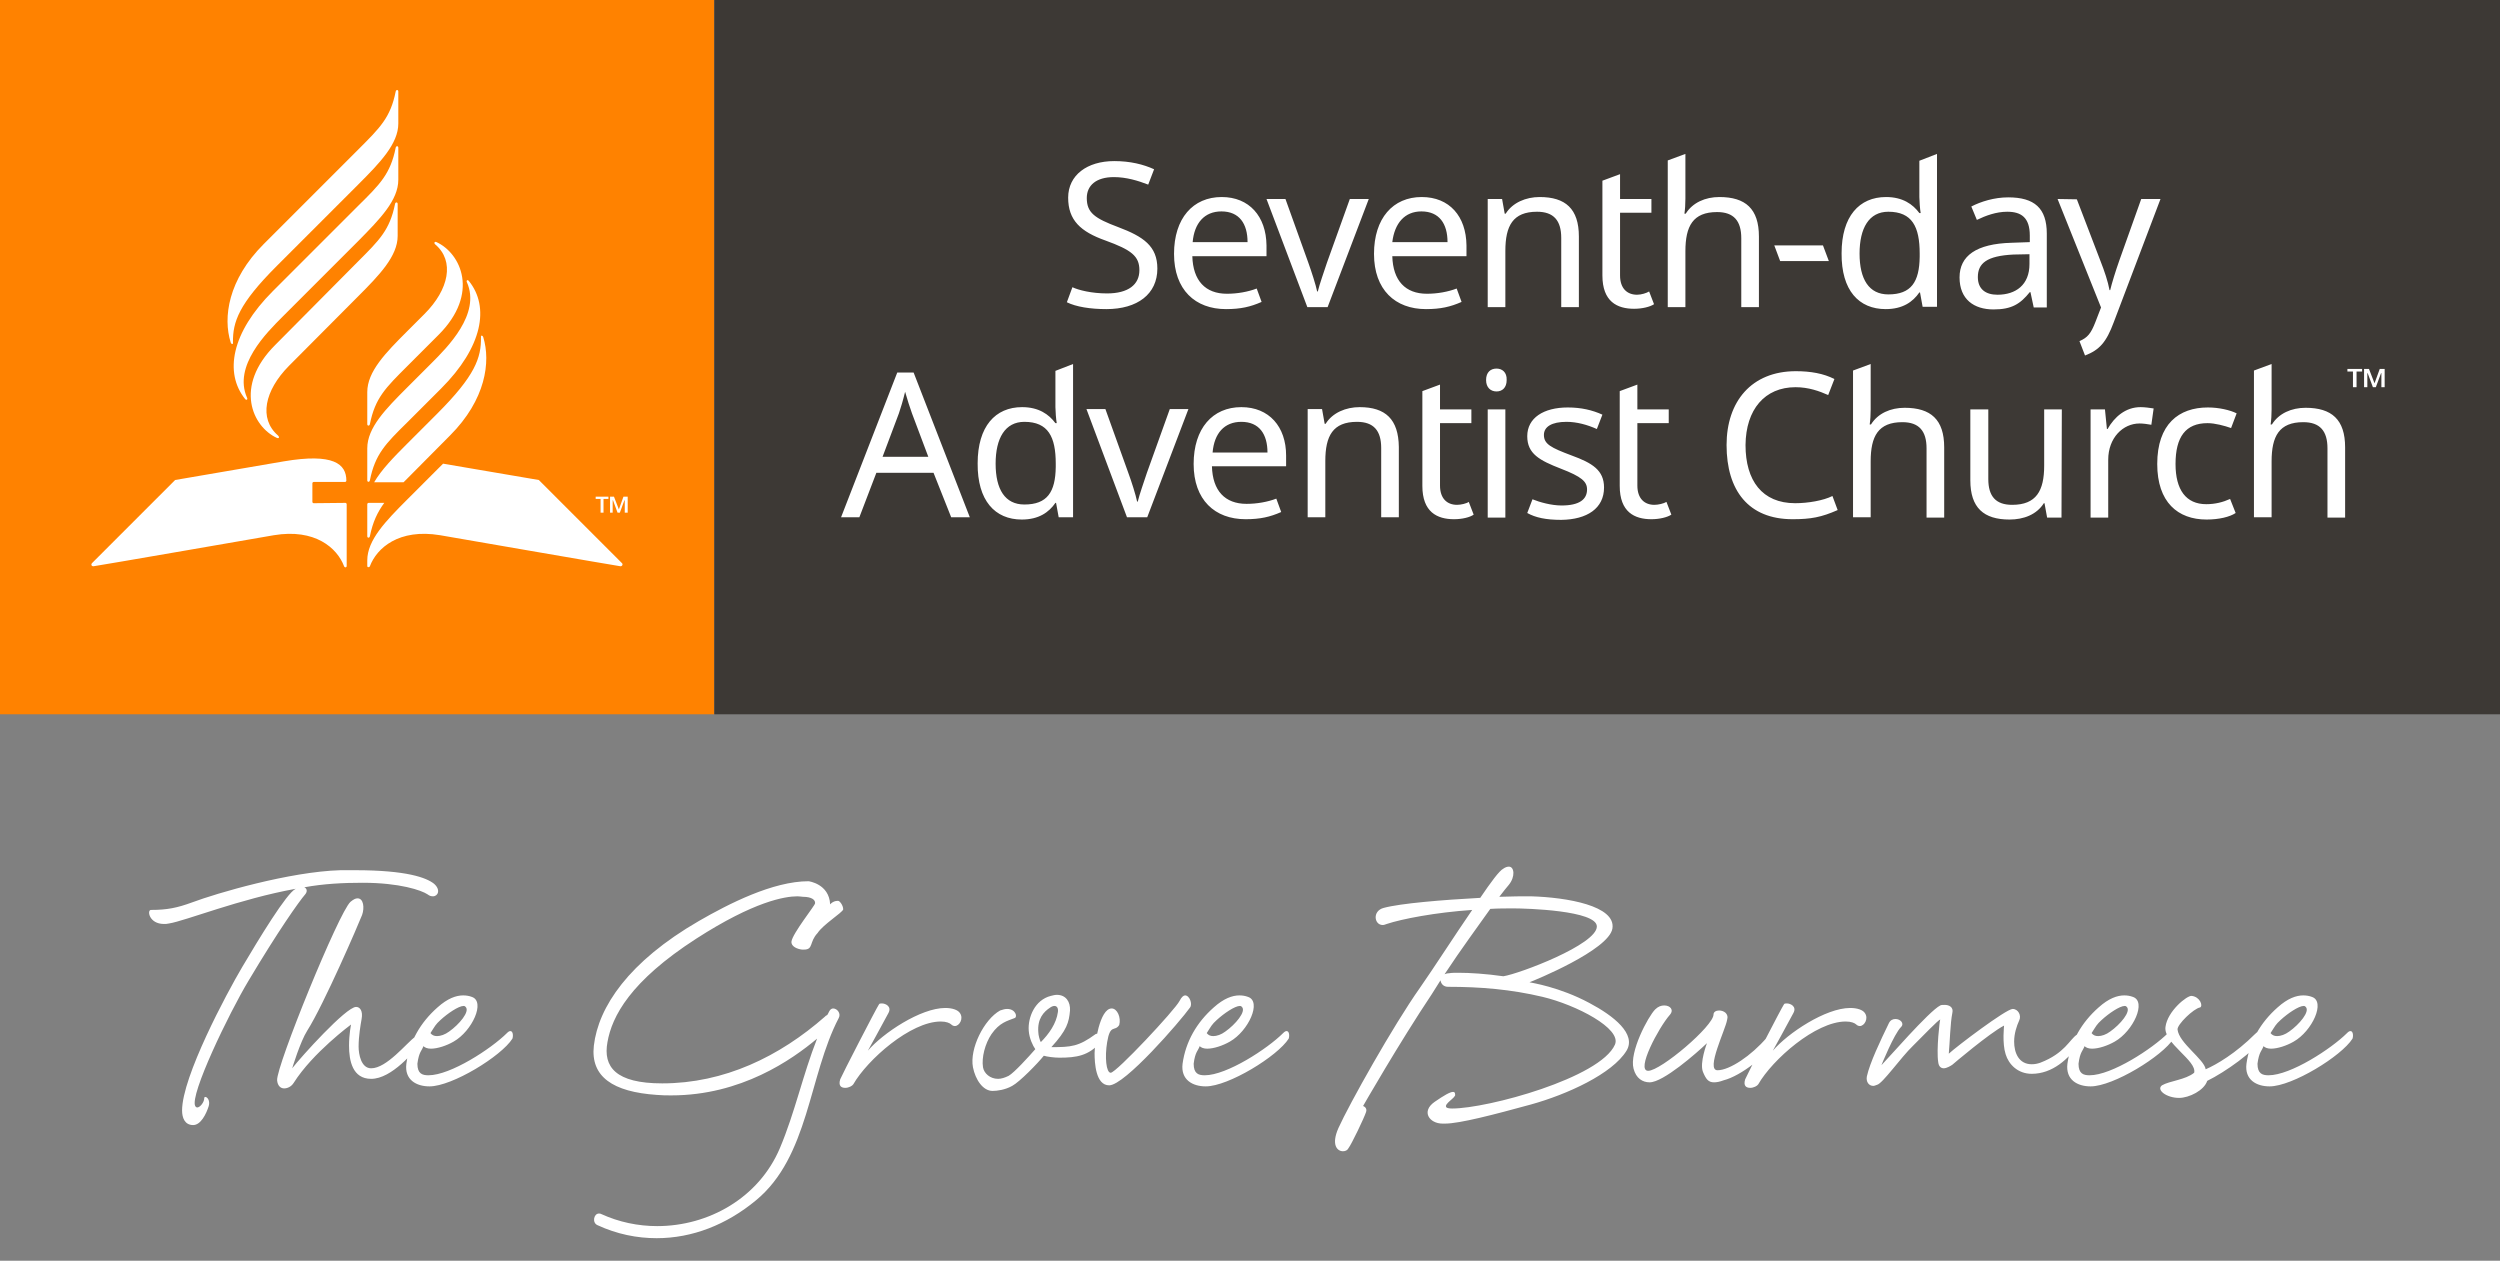
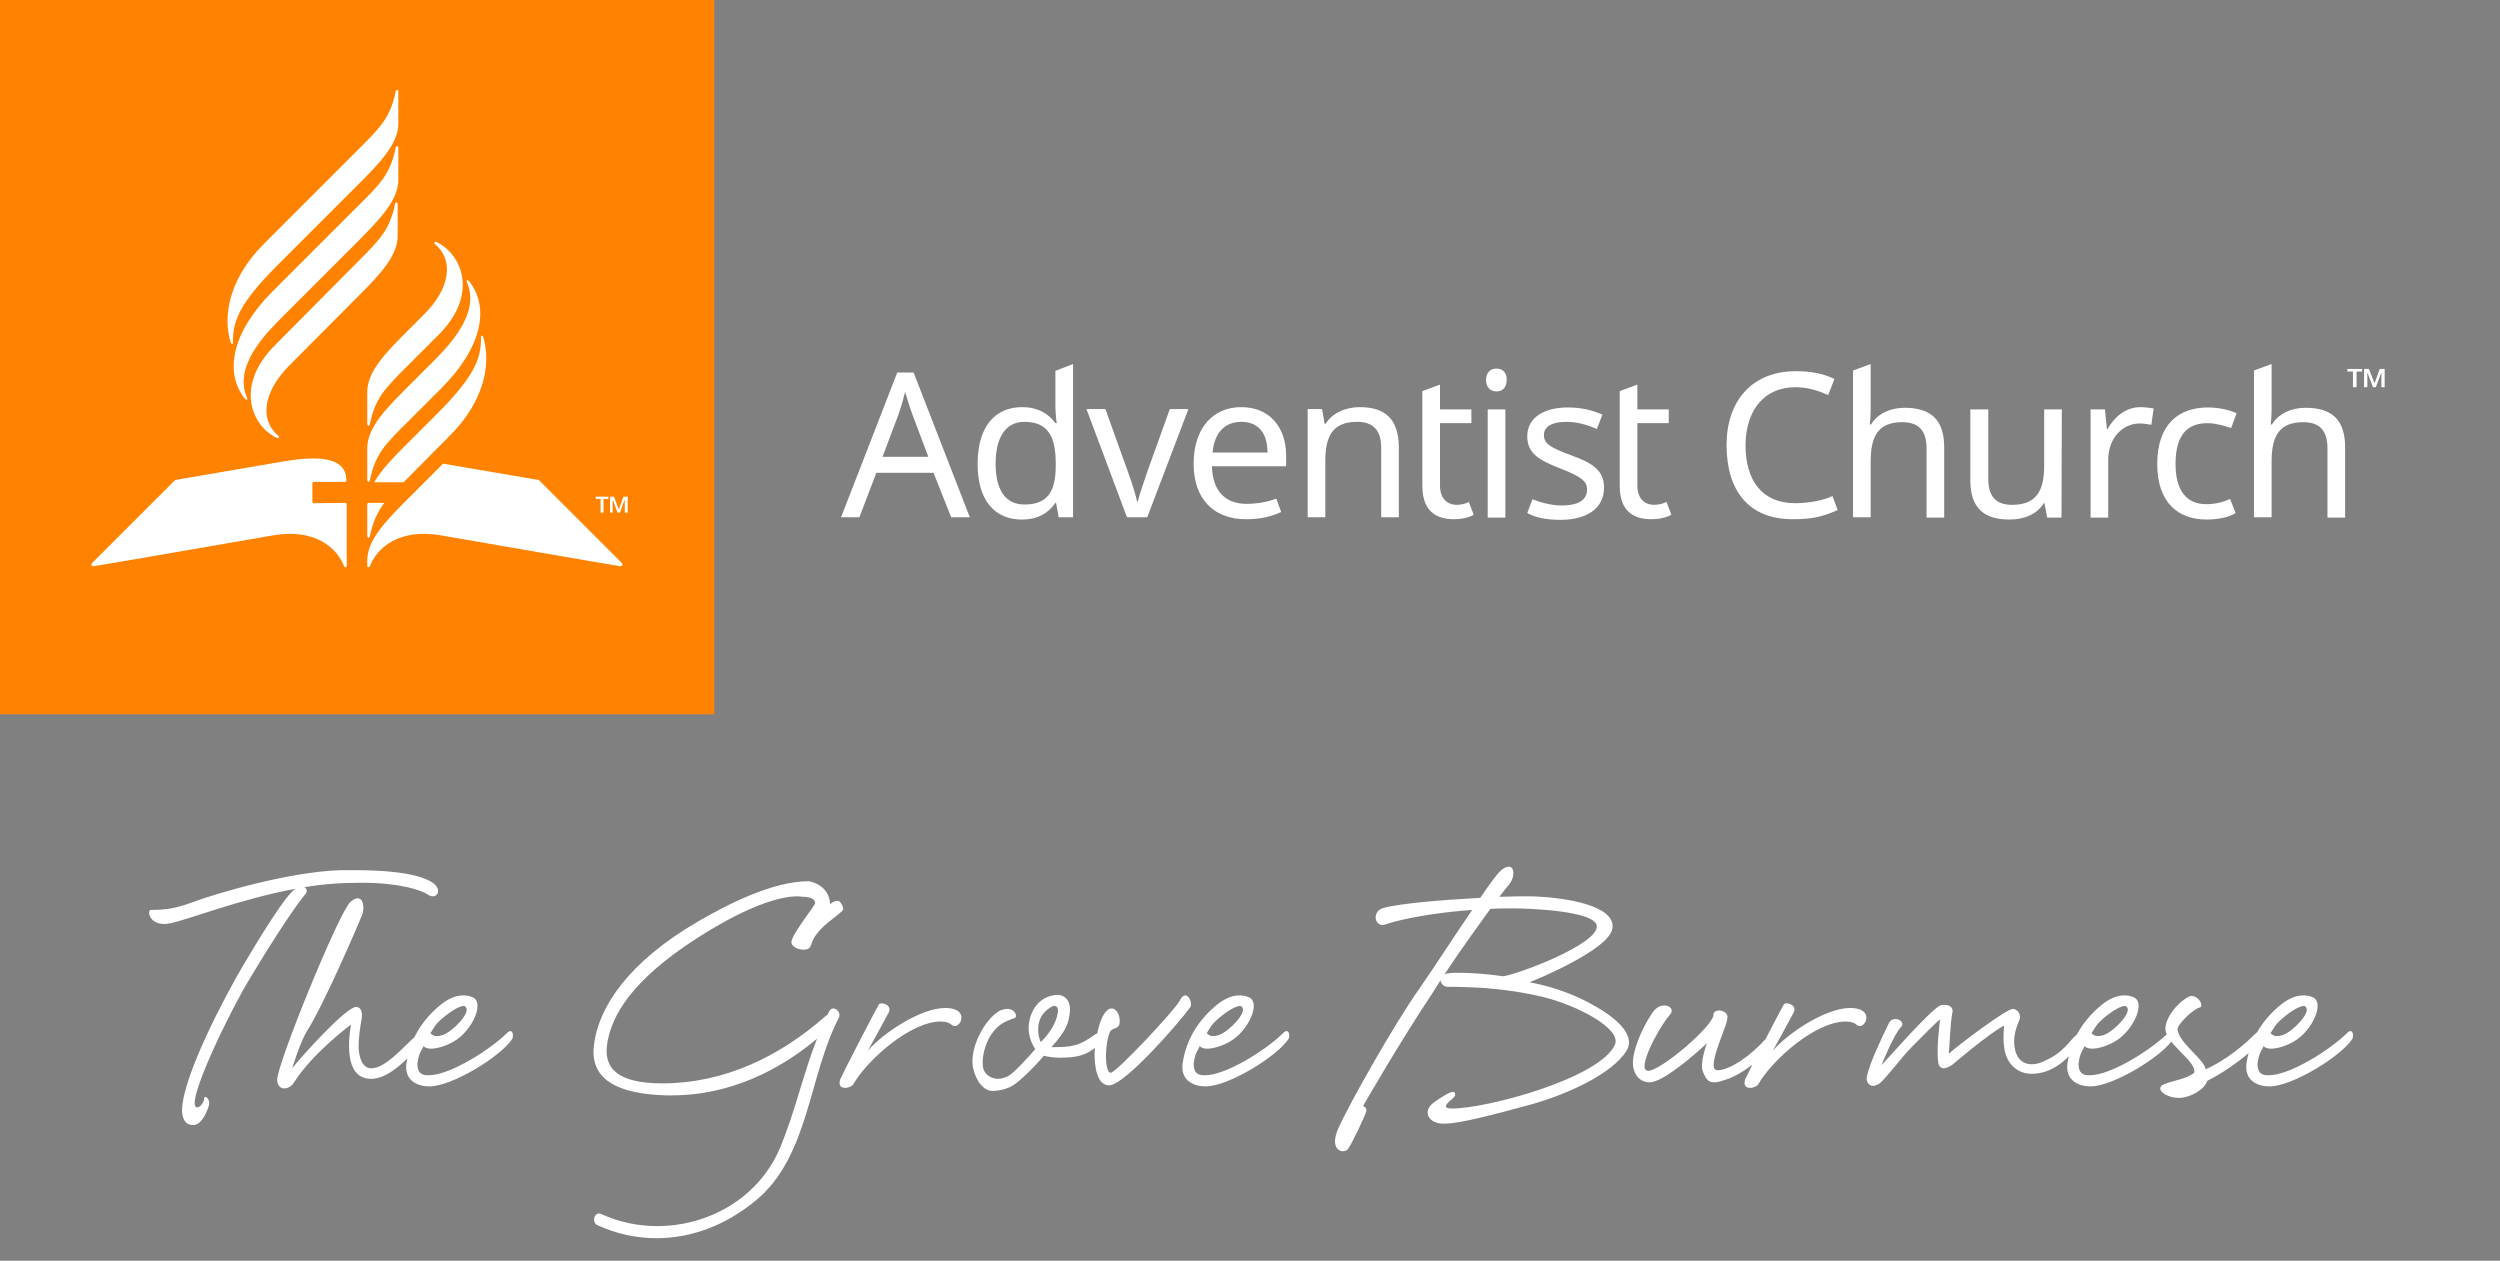
<svg xmlns="http://www.w3.org/2000/svg" viewBox="0 0 765.1 385.828">
  <rect x="0" y="0" width="765.1" height="385.828" fill="#808080" stroke="none" />
  <rect id="small-box" style="fill:#ff8200;" width="218.6" height="218.6" />
-   <rect id="big-box" style="fill:#3d3935;" x="218.6" width="546.5" height="218.6" />
  <path id="icon" style="fill:white;" d="M 124.6 112.1 C 118 118.7 114.8 121.8 113.2 129.8 C 113.1 130.4 112.4 130.4 112.4 129.8 L 112.4 120 C 112.4 113.7 118 108 124.6 101.4 L 129.9 96.1 C 137.4 88.6 139.2 79.9 133.2 74.8 C 132.7 74.4 133 73.8 133.6 74.1 C 141 77.5 146.9 89.8 134.2 102.5 L 124.6 112.1 Z M 112.4 137.2 L 112.4 147 C 112.4 147.6 113.1 147.6 113.2 147 C 114.8 139 118 135.8 124.6 129.3 L 135 118.9 C 147.7 106.2 149.9 93.9 143.5 86 C 143.1 85.5 142.6 85.8 142.9 86.4 C 147.2 96.1 136.9 106.3 132 111.2 L 124.6 118.6 C 118 125.2 112.4 130.9 112.4 137.2 M 84.2 105.6 C 71.5 118.3 77.3 130.6 84.7 134 C 85.4 134.3 85.6 133.8 85.1 133.3 C 79.1 128.1 81 119.5 88.4 112 L 109.5 90.8 C 116.1 84.2 121.7 78.4 121.7 72.2 L 121.7 62.4 C 121.7 61.8 121 61.8 120.9 62.4 C 119.3 70.4 116.1 73.5 109.5 80.1 L 84.2 105.6 Z M 121.9 55 L 121.9 45.2 C 121.9 44.6 121.2 44.6 121.1 45.2 C 119.5 53.2 116.3 56.4 109.7 62.9 L 83.5 89.1 C 70.8 101.8 68.6 114.1 75 122.1 C 75.4 122.6 75.9 122.3 75.6 121.7 C 71.3 112 81.6 101.8 86.5 96.9 L 109.7 73.7 C 116.3 67 121.9 61.3 121.9 55 M 80.7 74.7 C 69.8 85.6 68.2 97.2 70.6 104.8 C 70.8 105.4 71.4 105.5 71.3 104.8 C 71.2 98.5 73.1 93 84.7 81.4 L 109.7 56.4 C 116.3 49.8 121.9 44 121.9 37.8 L 121.9 28 C 121.9 27.4 121.2 27.4 121.1 28 C 119.5 36 116.3 39.1 109.7 45.7 L 80.7 74.7 Z M 96 154 C 95.8 154 95.6 153.8 95.6 153.6 L 95.6 147.9 C 95.6 147.7 95.8 147.5 96 147.5 L 105.6 147.5 C 105.8 147.5 106 147.3 106 147.1 C 106 142 102.1 138.6 86.8 141.2 L 53.6 146.9 C 53.6 146.9 28.3 172.2 28.1 172.4 C 27.8 172.8 28 173.3 28.6 173.3 C 29.1 173.3 83.8 163.8 83.8 163.8 C 96.4 161.7 103.2 167.7 105.3 173.3 C 105.5 173.8 106.1 173.7 106.1 173.2 L 106.1 154.3 C 106.1 154.1 105.9 153.9 105.7 153.9 L 96 154 L 96 154 Z M 135.6 141.9 L 124.6 152.9 C 118 159.5 112.4 165.3 112.4 171.5 L 112.4 173.2 C 112.4 173.7 113 173.7 113.2 173.3 C 115.3 167.7 122.1 161.7 134.7 163.8 C 134.7 163.8 189.5 173.3 189.9 173.3 C 190.4 173.3 190.7 172.8 190.4 172.4 C 190.2 172.2 164.9 146.9 164.9 146.9 L 135.6 141.9 Z M 147.9 103.2 C 147.7 102.6 147.1 102.5 147.2 103.2 C 147.3 109.5 145.4 115 133.8 126.6 L 124.6 135.8 C 120.4 140 116.7 143.8 114.5 147.6 L 123.5 147.6 C 123.9 147.2 124.2 146.9 124.6 146.5 L 137.7 133.3 C 148.7 122.3 150.2 110.7 147.9 103.2 M 112.4 164.1 C 112.4 164.7 113.1 164.7 113.2 164.1 C 114.1 159.7 115.5 156.8 117.6 153.9 L 112.8 153.9 C 112.6 153.9 112.4 154.1 112.4 154.3 L 112.4 164.1 Z M 183.8 152.7 L 182.3 152.7 L 182.3 152 L 186.2 152 L 186.2 152.7 L 184.7 152.7 L 184.7 156.9 L 183.8 156.9 L 183.8 152.7 Z M 186.7 152 L 187.9 152 L 189.4 155.9 L 190.8 152 L 192.1 152 L 192.1 156.9 L 191.2 156.9 L 191.2 154.1 L 191.2 153.1 L 191.1 153.1 L 189.7 156.9 L 189 156.9 L 187.6 153.1 L 187.5 153.1 L 187.5 154 L 187.5 156.9 L 186.7 156.9 L 186.7 152 Z" />
  <g id="seventh-day-adventist-church" transform="">
-     <path id="text-line-1" style="fill:white;" d="M 354.2 82.2 C 354.2 75.3 349.9 72.4 342.2 69.5 C 335 66.8 332.6 65.1 332.6 60.6 C 332.6 56.8 335.4 54.2 340.9 54.2 C 344.7 54.2 348.3 55.3 351.4 56.5 L 353.2 51.8 C 349.9 50.3 345.9 49.3 341 49.3 C 332.7 49.3 326.9 53.6 326.9 60.5 C 326.9 67.4 330.7 70.9 338.3 73.6 C 346.3 76.5 348.7 78.4 348.7 82.7 C 348.7 87.1 345.3 89.8 338.8 89.8 C 334.1 89.8 330.1 88.8 328.2 87.9 L 326.5 92.5 C 329.3 93.9 333.7 94.6 338.6 94.6 C 348.1 94.6 354.2 90 354.2 82.2 M 373.9 60.3 C 365.1 60.3 359.3 66.8 359.3 77.7 C 359.3 88.7 365.8 94.6 375.2 94.6 C 379.7 94.6 382.7 93.9 386.1 92.4 L 384.6 88.3 C 382 89.3 378.7 89.9 375.5 89.9 C 368.9 89.9 365.1 85.9 364.9 78.4 L 387.6 78.4 L 387.6 75.1 C 387.5 66.2 382.3 60.3 373.9 60.3 M 373.8 64.7 C 379.3 64.7 381.8 68.5 381.8 74.1 L 365 74.1 C 365.5 68.3 368.6 64.7 373.8 64.7 M 400.1 94 L 406.3 94 L 418.9 60.9 L 413.1 60.9 L 406.1 80.4 C 405.2 83.1 403.8 87.1 403.3 89.2 L 403.1 89.2 C 402.7 87.2 401.4 83.2 400.4 80.4 L 393.4 60.9 L 387.6 60.9 L 400.1 94 Z M 435.1 60.3 C 426.3 60.3 420.5 66.8 420.5 77.7 C 420.5 88.7 427 94.6 436.4 94.6 C 440.9 94.6 443.9 93.9 447.3 92.4 L 445.8 88.3 C 443.2 89.3 439.9 89.9 436.7 89.9 C 430.1 89.9 426.3 85.9 426.1 78.4 L 448.8 78.4 L 448.8 75.1 C 448.7 66.2 443.6 60.3 435.1 60.3 M 435 64.7 C 440.5 64.7 443 68.5 443 74.1 L 426.1 74.1 C 426.8 68.3 429.9 64.7 435 64.7 M 471.2 60.3 C 467 60.3 462.9 62 460.8 65.4 L 460.5 65.4 L 459.7 60.9 L 455.3 60.9 L 455.3 94 L 460.7 94 L 460.7 76.8 C 460.7 69.1 463 64.8 470.4 64.8 C 475.5 64.8 477.8 67.5 477.8 72.8 L 477.8 94 L 483.2 94 L 483.2 72.4 C 483.2 63.9 479.1 60.3 471.2 60.3 M 501 90.2 C 498 90.2 495.8 88.3 495.8 84.3 L 495.8 65.1 L 505.4 65.1 L 505.4 60.9 L 495.8 60.9 L 495.8 53.3 L 490.4 55.3 L 490.4 84.3 C 490.4 92.3 494.9 94.5 500.1 94.5 C 502.6 94.5 505 93.9 506.2 93.1 L 504.7 89.2 C 503.9 89.7 502.3 90.2 501 90.2 M 515.8 47.1 L 510.4 49.1 L 510.4 94 L 515.8 94 L 515.8 76.9 C 515.8 69.2 518.1 64.9 525.5 64.9 C 530.6 64.9 532.9 67.6 532.9 72.9 L 532.9 94 L 538.3 94 L 538.3 72.4 C 538.3 63.9 534.2 60.3 526.2 60.3 C 521.9 60.3 518 62 515.9 65.4 L 515.5 65.4 C 515.7 64.1 515.8 62.4 515.8 60.8 L 515.8 47.1 L 515.8 47.1 Z M 544.8 79.9 L 559.7 79.9 L 557.9 75.1 L 543 75.1 L 544.8 79.9 Z M 577.1 94.6 C 582.3 94.6 585.4 92.4 587.4 89.5 L 587.6 89.5 L 588.4 93.9 L 592.8 93.9 L 592.8 47.1 L 587.4 49.2 L 587.4 60.3 C 587.4 61.5 587.6 64.1 587.8 65.2 L 587.4 65.2 C 585.4 62.5 582.3 60.3 577.2 60.3 C 569 60.3 563.6 66.2 563.6 77.5 C 563.5 88.9 568.9 94.6 577.1 94.6 M 577.9 90.1 C 572 90.1 569.1 85.5 569.1 77.6 C 569.1 69.8 572 64.8 577.9 64.8 C 585.2 64.8 587.5 69.4 587.5 77.6 L 587.5 78.6 C 587.4 86.3 584.9 90.1 577.9 90.1 M 614.6 60.4 C 610.3 60.4 606.2 61.7 603.3 63.2 L 605 67.3 C 607.7 66 610.9 64.8 614.3 64.8 C 618.6 64.8 621.2 66.6 621.2 72.1 L 621.2 74.1 L 615.6 74.3 C 604.8 74.6 599.7 78.3 599.7 84.9 C 599.7 91.6 604.1 94.7 610.1 94.7 C 615.7 94.7 618.3 93 621.2 89.4 L 621.4 89.4 L 622.4 94.1 L 626.4 94.1 L 626.4 71.5 C 626.4 63.7 622.6 60.4 614.6 60.4 M 621.1 77.8 L 621.1 80.8 C 621.1 87.2 616.9 90.2 611.3 90.2 C 607.7 90.2 605.3 88.5 605.3 84.8 C 605.3 80.6 608 78.3 616.2 77.9 L 621.1 77.8 Z M 629.7 60.9 L 643 94.1 L 641.3 98.5 C 639.9 102.1 638.9 103.3 636.4 104.4 L 638.1 108.8 C 642.5 107.1 644.6 104.8 646.9 98.6 L 661.2 60.9 L 655.3 60.9 L 648.6 79.7 C 647.4 83.1 646.3 86.7 645.8 88.8 L 645.6 88.8 C 645.1 86.1 644.1 83.1 642.8 79.8 L 635.6 61 L 629.7 60.9 L 629.7 60.9 L 629.7 60.9 Z" />
    <path id="text-line-2" style="fill:white;" d="M 291.1 158.3 L 296.8 158.3 L 279.6 114 L 274.6 114 L 257.4 158.3 L 263 158.3 L 268.2 144.7 L 285.7 144.7 L 291.1 158.3 Z M 284.1 139.8 L 270.1 139.8 L 275.1 126.5 C 275.6 125.1 276.4 122.4 277 119.9 C 277.4 121.4 278.7 125.5 279.1 126.5 L 284.1 139.8 Z M 312.7 159 C 317.9 159 321 156.8 323 153.9 L 323.2 153.9 L 324 158.3 L 328.4 158.3 L 328.4 111.4 L 323 113.5 L 323 124.6 C 323 125.8 323.2 128.4 323.4 129.5 L 323 129.5 C 321 126.8 317.9 124.6 312.8 124.6 C 304.6 124.6 299.2 130.5 299.2 141.8 C 299.1 153.2 304.5 159 312.7 159 M 313.5 154.4 C 307.6 154.4 304.7 149.8 304.7 141.9 C 304.7 134.1 307.6 129.1 313.5 129.1 C 320.8 129.1 323.1 133.7 323.1 141.9 L 323.1 142.9 C 323 150.6 320.5 154.4 313.5 154.4 M 344.9 158.3 L 351.1 158.3 L 363.7 125.2 L 358 125.2 L 351 144.7 C 350.1 147.4 348.7 151.4 348.2 153.5 L 348 153.5 C 347.6 151.5 346.3 147.4 345.3 144.7 L 338.3 125.2 L 332.5 125.2 L 344.9 158.3 Z M 379.9 124.6 C 371.1 124.6 365.3 131.1 365.3 142 C 365.3 153 371.8 158.9 381.2 158.9 C 385.7 158.9 388.7 158.2 392.1 156.7 L 390.6 152.6 C 388 153.6 384.7 154.2 381.5 154.2 C 374.9 154.2 371.1 150.2 370.9 142.7 L 393.6 142.7 L 393.6 139.4 C 393.6 130.6 388.4 124.6 379.9 124.6 M 379.9 129.1 C 385.4 129.1 387.9 132.9 387.9 138.5 L 371.1 138.5 C 371.6 132.6 374.7 129.1 379.9 129.1 M 416.1 124.6 C 411.9 124.6 407.8 126.3 405.7 129.7 L 405.4 129.7 L 404.6 125.2 L 400.2 125.2 L 400.2 158.3 L 405.6 158.3 L 405.6 141.1 C 405.6 133.4 407.9 129.1 415.3 129.1 C 420.4 129.1 422.7 131.8 422.7 137.1 L 422.7 158.3 L 428.1 158.3 L 428.1 136.8 C 428 128.3 424 124.6 416.1 124.6 M 445.9 154.5 C 442.9 154.5 440.7 152.6 440.7 148.6 L 440.7 129.5 L 450.3 129.5 L 450.3 125.3 L 440.7 125.3 L 440.7 117.7 L 435.3 119.7 L 435.3 148.7 C 435.3 156.7 439.8 158.9 445 158.9 C 447.5 158.9 449.9 158.3 451 157.5 L 449.5 153.6 C 448.8 154.1 447.1 154.5 445.9 154.5 M 458 112.8 C 456.2 112.8 454.8 113.9 454.8 116.3 C 454.8 118.6 456.2 119.8 458 119.8 C 459.7 119.8 461.1 118.7 461.1 116.3 C 461.2 113.9 459.7 112.8 458 112.8 M 460.7 125.3 L 455.3 125.3 L 455.3 158.4 L 460.7 158.4 L 460.7 125.3 Z M 490.9 149.2 C 490.9 143.9 487.3 141.7 481 139.4 C 474.6 137 472.5 135.9 472.5 133.1 C 472.5 130.6 474.9 129.1 479.4 129.1 C 482.6 129.1 485.8 130 488.7 131.3 L 490.4 126.9 C 487.3 125.5 483.9 124.7 479.8 124.7 C 472.4 124.7 467.4 127.9 467.4 133.5 C 467.4 138.9 471.2 140.9 477.6 143.4 C 484.1 145.9 485.7 147.4 485.7 149.8 C 485.7 152.8 483.4 154.7 477.9 154.7 C 474.8 154.7 471.2 153.7 469 152.8 L 467.4 157 C 469.9 158.4 473.1 159.1 477.8 159.1 C 485.7 159 490.9 155.6 490.9 149.2 M 506.3 154.5 C 503.3 154.5 501.1 152.6 501.1 148.6 L 501.1 129.5 L 510.7 129.5 L 510.7 125.3 L 501.1 125.3 L 501.1 117.7 L 495.7 119.7 L 495.7 148.7 C 495.7 156.7 500.2 158.9 505.4 158.9 C 507.9 158.9 510.3 158.3 511.5 157.5 L 510 153.6 C 509.2 154.1 507.5 154.5 506.3 154.5 M 549.5 118.5 C 553.5 118.5 556.8 119.7 559.5 120.9 L 561.4 116 C 558.1 114.3 554.1 113.6 549.6 113.6 C 536 113.6 528.4 122.9 528.4 136.2 C 528.4 150.1 535.1 158.9 548.6 158.9 C 554.2 158.9 557.4 158.3 562.4 156.1 L 560.8 151.8 C 558 153.2 553.3 154 549.4 154 C 539.3 154 534.2 147.1 534.2 136.2 C 534.3 125.3 540.1 118.5 549.5 118.5 M 572.5 111.4 L 567.1 113.4 L 567.1 158.3 L 572.5 158.3 L 572.5 141.2 C 572.5 133.5 574.8 129.2 582.2 129.2 C 587.3 129.2 589.6 131.9 589.6 137.2 L 589.6 158.4 L 595 158.4 L 595 136.9 C 595 128.4 590.9 124.8 582.9 124.8 C 578.6 124.8 574.7 126.5 572.6 129.9 L 572.2 129.9 C 572.4 128.6 572.5 126.9 572.5 125.3 L 572.5 111.4 L 572.5 111.4 Z M 631 125.3 L 625.6 125.3 L 625.6 142.5 C 625.6 150.2 623.2 154.5 615.8 154.5 C 610.8 154.5 608.5 151.9 608.5 146.6 L 608.5 125.3 L 603 125.3 L 603 147 C 603 155.4 607.1 159 615 159 C 619.3 159 623.3 157.5 625.5 154 L 625.7 154 L 626.5 158.4 L 630.9 158.4 L 631 125.3 L 631 125.3 Z M 655.1 124.6 C 650.5 124.6 647.1 127.6 645 131.3 L 644.8 131.3 L 644.2 125.3 L 639.8 125.3 L 639.8 158.4 L 645.2 158.4 L 645.2 140.7 C 645.2 134 649.7 129.6 654.8 129.6 C 655.9 129.6 657.3 129.8 658.4 130 L 659.1 125 C 657.8 124.8 656.3 124.6 655.1 124.6 M 675.3 159 C 679.1 159 682.4 158.2 684.2 157 L 682.5 152.7 C 680.3 153.7 677.9 154.3 675.2 154.3 C 669 154.3 665.8 149.9 665.8 142 C 665.8 133.7 668.9 129.5 675.6 129.5 C 677.9 129.5 680.8 130.3 682.8 131 L 684.5 126.5 C 682.5 125.5 679.1 124.7 675.7 124.7 C 666.8 124.7 660.2 129.8 660.2 142 C 660.2 153.7 666.5 159 675.3 159 M 695.2 111.4 L 689.8 113.4 L 689.8 158.3 L 695.2 158.3 L 695.2 141.2 C 695.2 133.5 697.5 129.2 704.9 129.2 C 710 129.2 712.3 131.9 712.3 137.2 L 712.3 158.4 L 717.7 158.4 L 717.7 136.9 C 717.7 128.4 713.6 124.8 705.6 124.8 C 701.3 124.8 697.4 126.5 695.3 129.9 L 694.9 129.9 C 695.1 128.6 695.2 126.9 695.2 125.3 L 695.2 111.4 L 695.2 111.4 Z" />
    <path id="text-tm" style="fill:white;" d="M 720.1 113.7 L 718.4 113.7 L 718.4 112.9 L 722.9 112.9 L 722.9 113.7 L 721.2 113.7 L 721.2 118.5 L 720.1 118.5 Z M 723.5 112.9 L 725 112.9 L 726.7 117.3 L 728.3 112.9 L 729.8 112.9 L 729.8 118.5 L 728.8 118.5 L 728.8 115.3 L 728.8 114.2 L 728.7 114.2 L 727.1 118.5 L 726.2 118.5 L 724.6 114.2 L 724.5 114.2 L 724.5 115.2 L 724.5 118.5 L 723.5 118.5 Z" />
  </g>
  <path id="entity-name" style="fill:white;" transform="translate(382,238) scale(2.137,2.137)" d="M-154.55 20.88C-152.24 20.52-144.40 17.35-136.40 15.91C-137.70 16.49-141.73 23.18-144.04 27.07C-146.34 30.96-152.68 42.84-152.68 47.66C-152.68 48.67-152.32 49.75-151.09 49.75C-150.01 49.75-149.22 48.17-148.86 47.02C-148.64 46.22-149.08 45.72-149.36 45.72C-149.44 45.72-149.51 45.79-149.51 45.94C-149.51 46.44-150.08 47.23-150.52 47.23C-150.59 47.23-150.73 47.16-150.80 47.02C-151.60 45.43-145.98 33.77-143.17 29.09C-138.92 21.96-135.97 17.78-135.04 16.70C-134.68 16.27-134.82 15.84-135.18 15.70C-132.44 15.19-129.56 15.05-126.83 15.05C-121.50 15.05-118.40 16.13-117.54 16.70C-117.25 16.92-117.04 16.99-116.75 16.99C-116.03 16.99-115.60 16.06-116.60 15.19C-117.68 14.33-120.49 13.25-127.91 13.25L-130.00 13.25C-137.27 13.46-147.78 16.56-151.24 17.86C-153.40 18.65-154.84 18.94-157.14 18.94C-157.72 18.94-157.43 20.95-155.27 20.95C-155.05 20.95-154.84 20.95-154.55 20.88ZM-139.07 43.34C-139.00 44.14-138.56 44.50-138.06 44.50C-137.63 44.50-137.05 44.28-136.69 43.70C-133.96 39.38-128.48 35.35-128.48 35.35C-128.48 35.35-128.77 36.72-128.77 38.38C-128.77 40.54-128.27 43.13-125.60 43.13C-122.65 43.13-119.48 39.24-118.19 37.73C-117.90 37.37-118.04 36.65-118.55 36.65C-118.69 36.65-118.91 36.79-119.20 37.01C-120.56 38.02-123.37 41.62-125.60 41.62C-127.04 41.62-127.40 39.60-127.40 38.52C-127.40 37.01-127.12 35.42-126.97 34.56C-126.76 33.41-127.19 32.83-127.76 32.83C-129.20 32.83-135.68 40.03-136.91 41.62C-136.91 41.62-135.76 37.80-134.75 36.22C-132.37 32.47-127.40 20.95-126.90 19.66C-126.54 18.65-126.68 17.28-127.55 17.28C-127.84 17.28-128.12 17.42-128.56 17.78C-130.21 19.22-139.21 41.33-139.07 43.34ZM-105.37 37.37C-105.23 36.94-105.30 36.29-105.66 36.29C-105.80 36.29-105.95 36.36-106.16 36.58C-108.40 38.81-114.23 42.62-117.40 42.62C-118.26 42.62-118.98 42.41-118.98 40.97C-118.76 39.24-118.33 39.10-118.12 38.45C-117.90 38.66-117.54 38.81-117.04 38.81C-116.10 38.81-114.80 38.38-113.80 37.80C-111.13 36.29-109.19 32.04-111.20 31.39C-111.56 31.25-112.00 31.18-112.43 31.18C-113.44 31.18-114.66 31.61-116.10 32.90C-118.55 35.06-120.13 37.80-120.56 40.97C-120.85 43.27-119.12 44.21-117.25 44.21C-114.01 44.21-106.96 39.89-105.37 37.37ZM-117.11 36.58C-116.46 35.57-116.39 35.35-115.67 34.70C-114.66 33.77-113.08 32.69-112.36 32.69C-112.21 32.69-112.14 32.76-112.07 32.83C-111.42 33.48-113.00 35.35-114.44 36.36C-115.02 36.79-115.67 37.01-116.17 37.01C-116.60 37.01-116.89 36.86-117.11 36.58ZM-63.90 24.62L-63.61 24.62C-62.24 24.62-62.89 23.54-61.67 22.25C-60.88 21.02-58.07 19.30-58.00 18.86C-58.00 18.29-58.50 17.64-58.72 17.64C-58.72 17.64-59.36 17.57-59.87 18.14C-60.01 15.19-62.96 14.83-62.96 14.83C-68.08 14.83-74.41 18.07-78.66 20.52C-88.74 26.35-93.06 32.83-93.71 38.38C-94.21 42.84-90.97 45.00-84.71 45.43C-83.99 45.50-83.27 45.50-82.62 45.50C-72.61 45.50-65.34 40.39-61.74 37.37C-63.76 42.48-64.91 47.95-67.07 53.06C-70.09 60.19-77.29 64.22-84.64 64.22C-87.37 64.22-90.11 63.65-92.63 62.50C-92.77 62.42-92.84 62.42-92.99 62.42C-93.71 62.42-94.00 63.72-93.20 64.08C-90.40 65.38-87.52 65.95-84.71 65.95C-79.60 65.95-74.70 64.01-70.52 60.55C-62.89 54.29-62.96 42.70-58.64 34.42C-58.28 33.77-58.86 33.05-59.44 33.05C-59.65 33.05-59.87 33.19-60.01 33.48L-60.23 33.91C-60.30 34.06-60.52 34.06-60.59 34.20C-67.14 39.96-75.06 43.78-83.92 43.78C-90.61 43.78-92.41 41.40-91.76 37.87C-91.12 34.20-88.52 29.16-79.02 23.04C-70.74 17.71-66.35 16.99-64.55 16.99C-64.19 16.99-63.90 17.06-63.76 17.06C-62.53 17.06-61.96 17.50-62.03 18C-62.03 18.29-65.27 22.32-65.41 23.47C-65.48 24.19-64.55 24.55-63.90 24.62ZM-56.56 43.92C-54.54 40.39-48.35 34.92-44.03 34.92C-43.24 34.92-42.73 35.14-42.52 35.35C-42.37 35.50-42.16 35.57-42.01 35.57C-41.36 35.57-40.72 34.49-41.29 33.70C-41.58 33.26-42.37 32.98-43.38 32.98C-46.91 32.98-52.31 36.58-54.47 39.10C-54.47 39.10-52.31 35.21-51.52 33.70C-51.01 32.76-51.95 32.33-52.45 32.33C-52.67 32.33-52.81 32.33-52.88 32.47C-53.24 32.98-58.28 42.77-58.43 43.20C-58.72 44.14-58.28 44.42-57.71 44.42C-57.20 44.42-56.70 44.14-56.56 43.92ZM-39.42 41.47C-39.06 43.27-37.98 44.86-36.61 44.86C-35.96 44.86-34.81 44.71-33.80 44.14C-32.72 43.56-30.13 40.90-29.27 39.82C-28.84 39.96-27.76 40.10-27.04 40.10C-24.59 40.10-22.86 39.82-21.20 37.94C-20.70 37.44-20.92 36.65-21.49 36.65C-21.56 36.65-21.71 36.65-21.85 36.72C-24.30 38.52-25.38 38.59-28.19 38.59C-25.96 36.14-25.67 35.06-25.52 33.34C-25.45 32.11-26.10 31.10-27.40 31.10C-27.68 31.10-27.97 31.18-28.26 31.25C-30.56 31.82-31.57 34.34-31.43 36.22C-31.36 37.30-30.85 38.38-30.49 38.88C-31.43 39.96-33.52 42.26-34.31 42.70C-34.88 42.98-35.39 43.13-35.82 43.13C-36.97 43.13-37.84 42.34-37.98 41.47C-38.20 40.10-37.69 38.09-36.76 36.72C-35.60 35.06-34.52 34.85-33.44 34.42C-33.01 34.27-33.30 33.12-34.52 33.12C-34.81 33.12-35.10 33.19-35.53 33.34C-37.84 34.63-39.92 38.81-39.42 41.47ZM-30.06 36.43C-30.20 34.56-29.34 33.55-28.33 32.90C-28.12 32.76-27.90 32.69-27.76 32.69C-27.40 32.69-27.18 32.98-27.25 33.55C-27.47 35.21-28.55 36.72-29.70 37.87C-29.84 37.66-30.06 36.86-30.06 36.43ZM-19.91 44.06C-17.68 44.06-9.76 34.92-8.32 32.90C-7.96 32.40-8.39 31.18-9.04 31.18C-9.25 31.18-9.54 31.39-9.83 31.97C-10.48 33.26-18.90 42.26-19.69 42.26C-20.34 42.26-20.56 40.03-20.20 37.87C-19.76 35.21-19.12 36.43-18.47 35.42C-18.18 34.34-18.76 33.05-19.55 33.05C-21.28 33.05-22.00 38.23-22.00 39.46C-22.00 40.82-21.85 44.06-19.91 44.06ZM5.80 37.37C5.94 36.94 5.87 36.29 5.51 36.29C5.36 36.29 5.22 36.36 5.00 36.58C2.77 38.81-3.06 42.62-6.23 42.62C-7.09 42.62-7.81 42.41-7.81 40.97C-7.60 39.24-7.16 39.10-6.95 38.45C-6.73 38.66-6.37 38.81-5.87 38.81C-4.93 38.81-3.64 38.38-2.63 37.80C0.04 36.29 1.98 32.04-0.04 31.39C-0.40 31.25-0.83 31.18-1.26 31.18C-2.27 31.18-3.49 31.61-4.93 32.90C-7.38 35.06-8.96 37.80-9.40 40.97C-9.68 43.27-7.96 44.21-6.08 44.21C-2.84 44.21 4.21 39.89 5.80 37.37ZM-5.94 36.58C-5.29 35.57-5.22 35.35-4.50 34.70C-3.49 33.77-1.91 32.69-1.19 32.69C-1.04 32.69-0.97 32.76-0.90 32.83C-0.25 33.48-1.84 35.35-3.28 36.36C-3.85 36.79-4.50 37.01-5.00 37.01C-5.44 37.01-5.72 36.86-5.94 36.58ZM14.36 53.06C14.80 52.49 16.60 48.74 16.88 47.88C17.10 47.23 16.45 47.02 16.45 47.02C16.45 47.02 21.56 38.09 26.32 30.96L27.54 29.02C27.61 29.52 27.97 29.95 28.62 29.95C33.23 29.95 37.62 30.31 42.16 31.39C46.98 32.54 53.53 35.93 52.52 38.23C50.44 42.98 34.31 47.38 29.20 47.38C28.76 47.38 28.48 47.30 28.40 47.23C27.90 46.73 29.84 45.79 29.63 45.36C29.63 45.14 29.56 45.00 29.34 45.00C28.91 45.00 28.04 45.50 26.68 46.44C24.73 47.81 25.96 49.54 27.83 49.54L28.19 49.54C30.28 49.54 35.24 48.24 40.50 46.80C45.68 45.36 52.16 42.41 54.18 39.10C55.62 36.72 52.38 34.13 48.85 32.26C44.53 29.95 40.57 29.38 40.28 29.30C40.86 29.09 51.66 24.70 52.16 21.60C52.67 18.36 45.68 17.14 40.50 16.99C39.28 16.99 37.69 16.99 35.96 17.06C36.54 16.27 37.04 15.70 37.33 15.34C38.27 14.18 38.12 12.74 37.33 12.74C37.12 12.74 36.83 12.82 36.54 13.03C35.96 13.32 34.74 14.98 33.23 17.21C27.83 17.50 21.78 18 19.40 18.65C17.75 19.08 18.04 21.10 19.26 21.10C19.48 21.10 19.62 21.02 19.84 20.95C22.00 20.23 26.82 19.30 32.08 18.94C29.56 22.61 26.60 27.22 24.59 30.10C20.77 35.50 14.44 46.80 12.92 50.18C11.84 52.63 12.78 53.50 13.57 53.50C13.93 53.50 14.22 53.35 14.36 53.06ZM28.12 28.15C30.49 24.55 32.94 21.24 34.67 18.79C35.82 18.72 36.97 18.72 38.05 18.72C39.78 18.72 49.93 19.01 49.93 21.31C49.93 23.90 38.84 28.08 36.54 28.44C34.02 28.08 31.72 27.94 30.13 27.94C29.63 27.94 29.12 27.94 28.76 28.01C28.48 28.01 28.33 28.08 28.12 28.15ZM55.19 41.69C55.55 43.06 56.48 43.63 57.49 43.63C59.44 43.63 64.19 39.46 65.70 38.02C65.70 38.02 64.62 40.82 65.12 42.12C65.56 43.20 65.92 43.63 66.71 43.63C67.07 43.63 67.50 43.56 68.08 43.34C70.60 42.70 74.27 39.74 75.56 37.73C76.07 37.01 75.85 36.50 75.42 36.50C75.13 36.50 74.70 36.72 74.27 37.22C72.04 39.82 68.94 41.90 67.21 41.90C65.48 41.90 68.36 36.07 68.58 34.70C68.87 33.77 68.08 33.34 67.43 33.34C67.00 33.34 66.64 33.55 66.64 33.91C66.64 35.57 59.08 41.98 57.28 41.98C55.48 41.98 58.79 35.78 60.37 33.98C61.02 33.26 60.44 32.62 59.58 32.62C59.15 32.62 58.72 32.76 58.28 33.19C57.28 34.20 54.54 39.31 55.19 41.69ZM73.04 43.92C75.06 40.39 81.25 34.92 85.57 34.92C86.36 34.92 86.87 35.14 87.08 35.35C87.23 35.50 87.44 35.57 87.59 35.57C88.24 35.57 88.88 34.49 88.31 33.70C88.02 33.26 87.23 32.98 86.22 32.98C82.69 32.98 77.29 36.58 75.13 39.10C75.13 39.10 77.29 35.21 78.08 33.70C78.59 32.76 77.65 32.33 77.15 32.33C76.93 32.33 76.79 32.33 76.72 32.47C76.36 32.98 71.32 42.77 71.17 43.20C70.88 44.14 71.32 44.42 71.89 44.42C72.40 44.42 72.90 44.14 73.04 43.92ZM93.49 35.71C94.00 35.21 93.42 34.56 92.70 34.56C92.34 34.56 91.98 34.70 91.76 35.14C90.54 37.66 89.03 40.82 88.60 42.77C88.45 43.56 88.88 44.14 89.53 44.14C89.68 44.14 89.82 44.06 90.04 43.99C90.83 43.85 93.49 40.03 95.22 38.38C96.66 36.94 98.89 34.63 99.11 34.63C99.04 34.63 98.53 39.02 98.82 40.75C98.89 41.40 99.25 41.62 99.61 41.62C100.04 41.62 100.62 41.26 100.84 41.11C100.91 41.04 106.16 36.58 108.25 35.50C108.25 35.50 107.96 38.02 108.47 39.60C108.90 41.04 110.20 42.41 112.21 42.41C115.16 42.41 117.47 40.32 119.05 38.02C119.63 37.15 119.63 36.50 119.20 36.50C119.12 36.50 118.91 36.65 118.69 36.79C117.61 37.51 116.96 39.46 113.44 40.82C113.00 40.97 112.64 41.04 112.21 41.04C110.34 41.04 109.69 39.38 109.69 37.80C109.69 36.65 110.05 35.57 110.41 34.78C110.77 34.06 110.27 33.12 109.48 33.12C108.54 33.12 101.41 38.52 100.33 39.53C100.48 37.94 100.55 35.06 100.84 33.70C101.05 32.83 100.33 32.54 99.76 32.54C99.47 32.54 99.25 32.54 99.11 32.62C97.52 33.41 91.48 40.39 90.68 41.18C90.68 41.18 92.48 36.72 93.49 35.71ZM132.52 37.37C132.66 36.94 132.59 36.29 132.23 36.29C132.08 36.29 131.94 36.36 131.72 36.58C129.49 38.81 123.66 42.62 120.49 42.62C119.63 42.62 118.91 42.41 118.91 40.97C119.12 39.24 119.56 39.10 119.77 38.45C119.99 38.66 120.35 38.81 120.85 38.81C121.79 38.81 123.08 38.38 124.09 37.80C126.76 36.29 128.70 32.04 126.68 31.39C126.32 31.25 125.89 31.18 125.46 31.18C124.45 31.18 123.23 31.61 121.79 32.90C119.34 35.06 117.76 37.80 117.32 40.97C117.04 43.27 118.76 44.21 120.64 44.21C123.88 44.21 130.93 39.89 132.52 37.37ZM120.78 36.58C121.43 35.57 121.50 35.35 122.22 34.70C123.23 33.77 124.81 32.69 125.53 32.69C125.68 32.69 125.75 32.76 125.82 32.83C126.47 33.48 124.88 35.35 123.44 36.36C122.87 36.79 122.22 37.01 121.72 37.01C121.28 37.01 121.00 36.86 120.78 36.58ZM137.34 43.42C139.86 42.19 144.18 39.17 145.19 37.30C145.48 36.86 145.48 36.22 144.97 36.22C144.83 36.22 144.54 36.36 144.18 36.72C141.44 39.46 138.64 41.11 137.12 41.76C136.91 40.32 133.31 38.02 133.09 36.07C133.02 35.35 135.40 33.05 136.33 32.90C136.76 32.69 136.33 31.39 135.11 31.25C134.46 31.18 131.65 33.41 131.36 35.71C131.08 38.02 135.90 40.54 135.47 42.26C134.24 43.27 131.94 43.42 130.86 44.06C130.00 44.71 131.51 45.86 133.31 45.86C134.75 45.86 136.91 44.78 137.34 43.42ZM158.15 37.37C158.29 36.94 158.22 36.29 157.86 36.29C157.72 36.29 157.57 36.36 157.36 36.58C155.12 38.81 149.29 42.62 146.12 42.62C145.26 42.62 144.54 42.41 144.54 40.97C144.76 39.24 145.19 39.10 145.40 38.45C145.62 38.66 145.98 38.81 146.48 38.81C147.42 38.81 148.72 38.38 149.72 37.80C152.39 36.29 154.33 32.04 152.32 31.39C151.96 31.25 151.52 31.18 151.09 31.18C150.08 31.18 148.86 31.61 147.42 32.90C144.97 35.06 143.39 37.80 142.96 40.97C142.67 43.27 144.40 44.21 146.27 44.21C149.51 44.21 156.56 39.89 158.15 37.37ZM146.41 36.58C147.06 35.57 147.13 35.35 147.85 34.70C148.86 33.77 150.44 32.69 151.16 32.69C151.31 32.69 151.38 32.76 151.45 32.83C152.10 33.48 150.52 35.35 149.08 36.36C148.50 36.79 147.85 37.01 147.35 37.01C146.92 37.01 146.63 36.86 146.41 36.58Z" />
</svg>